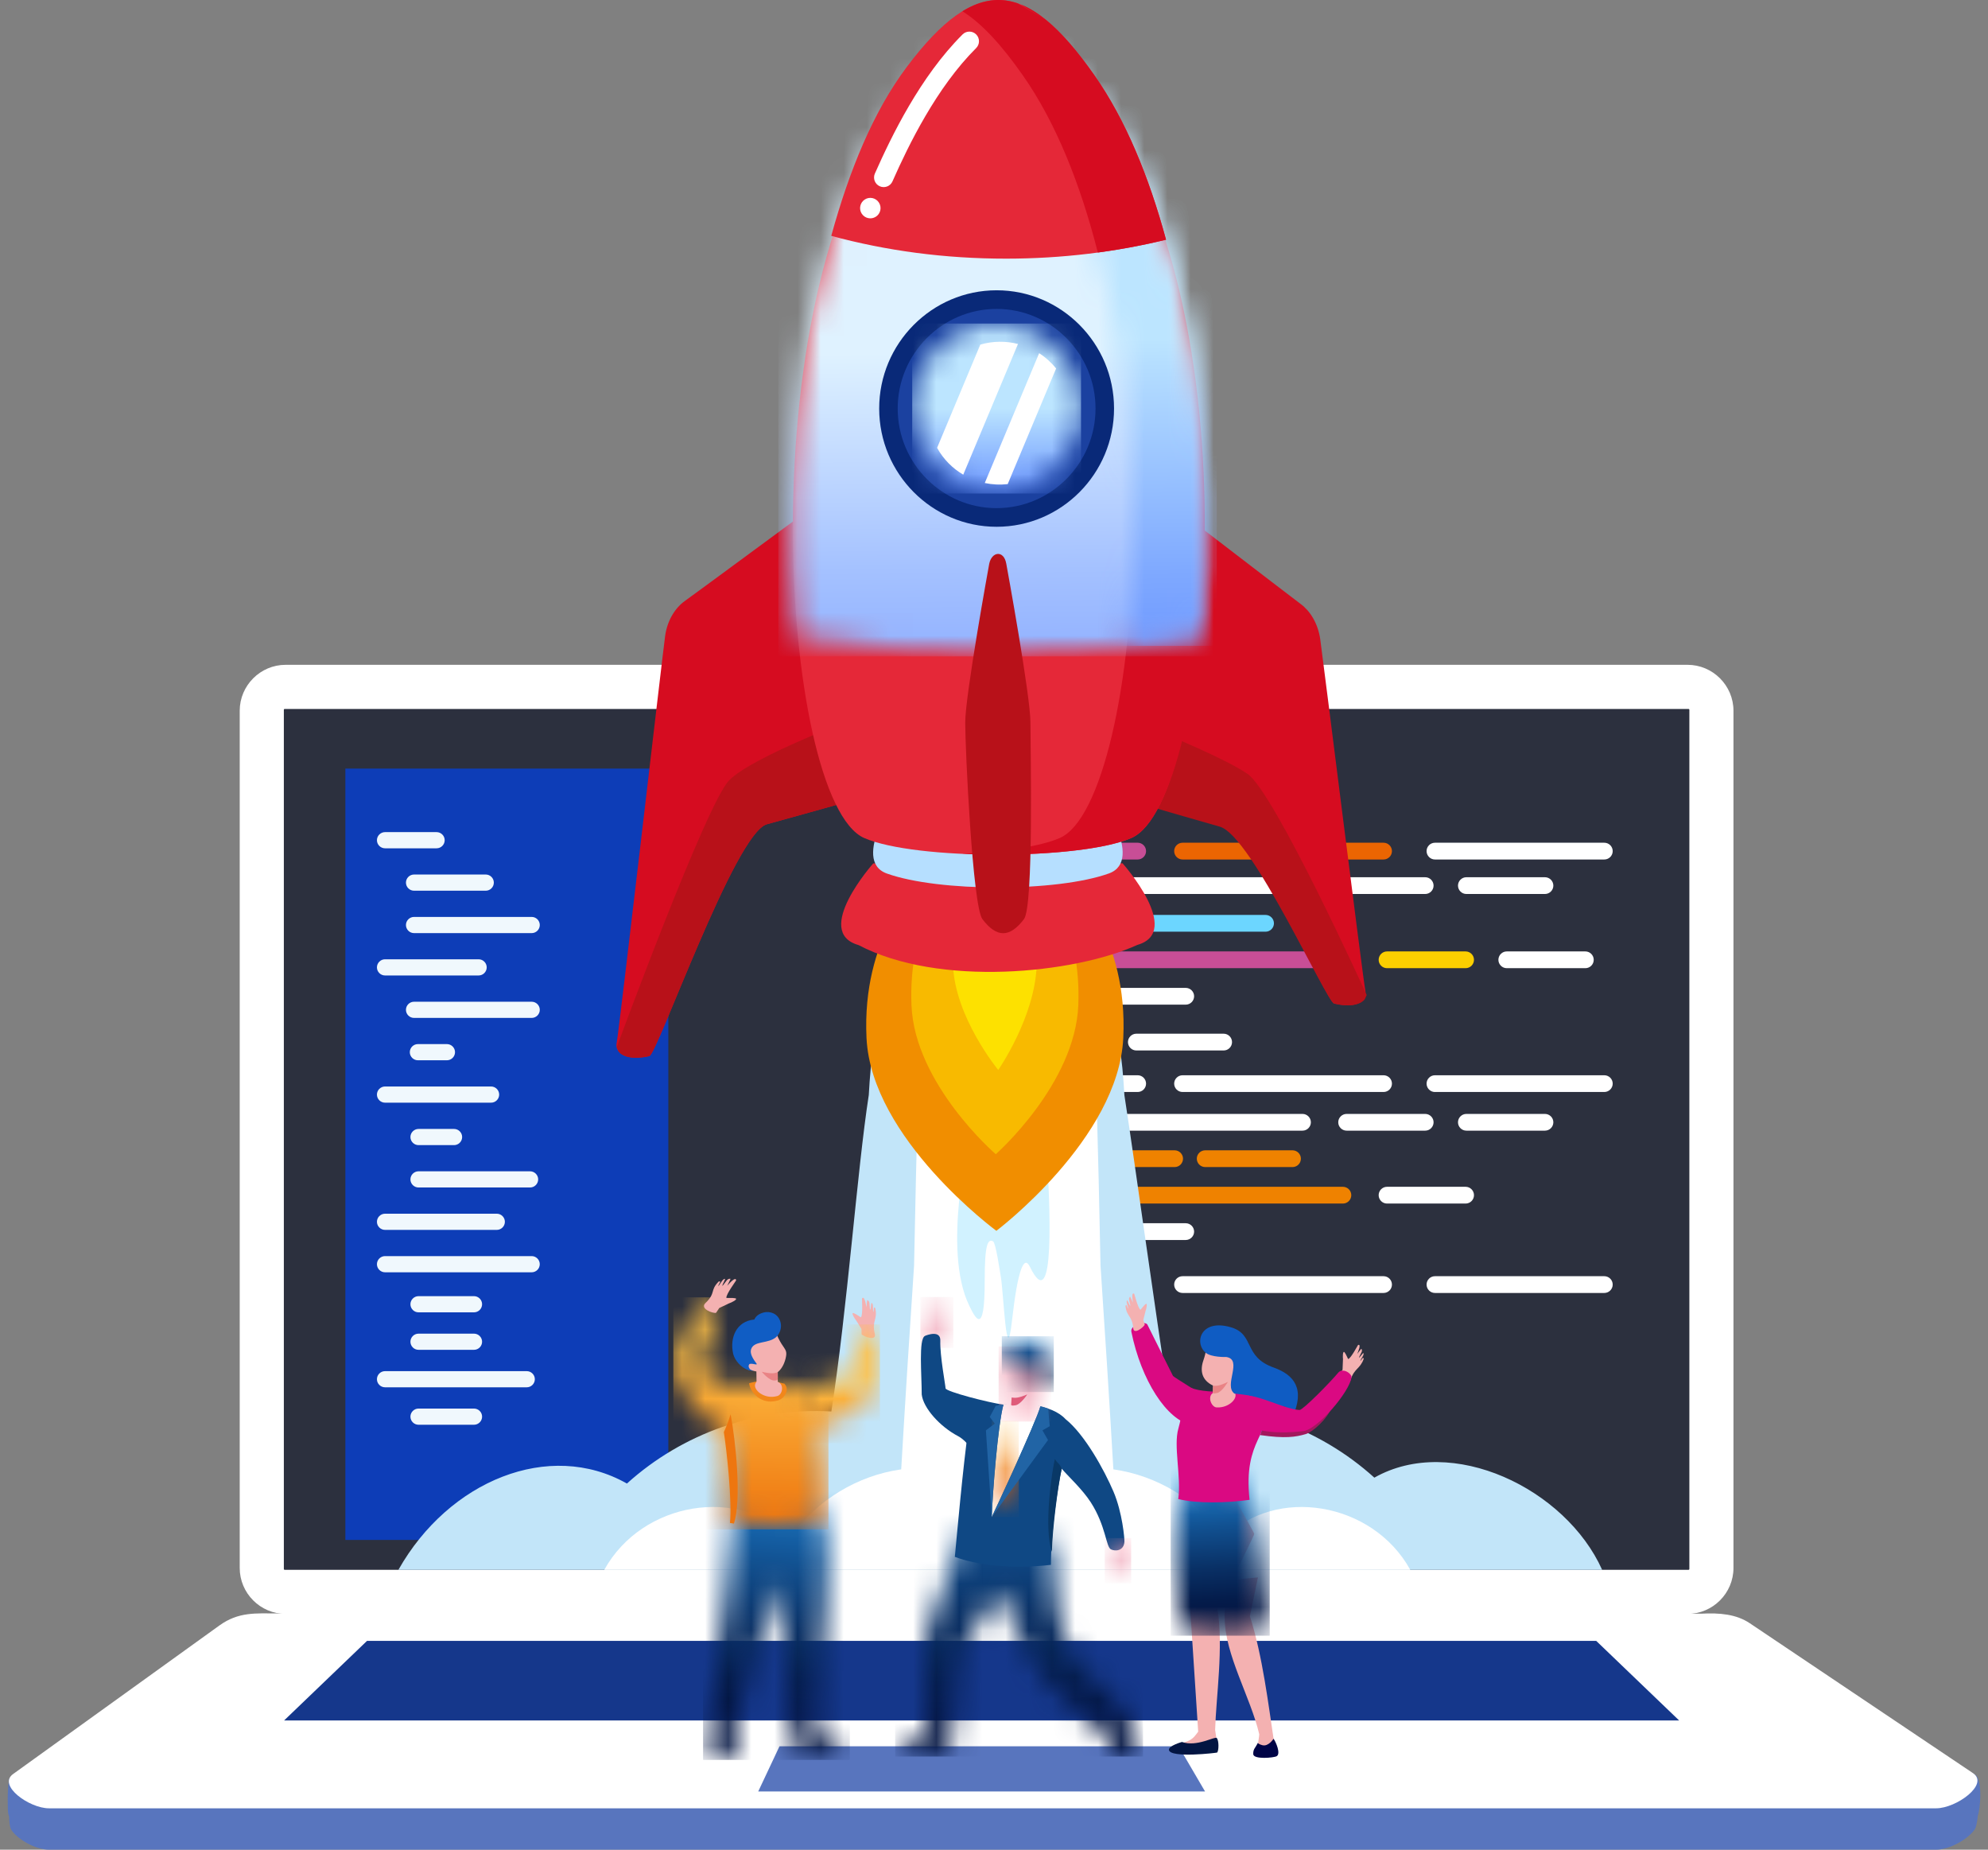
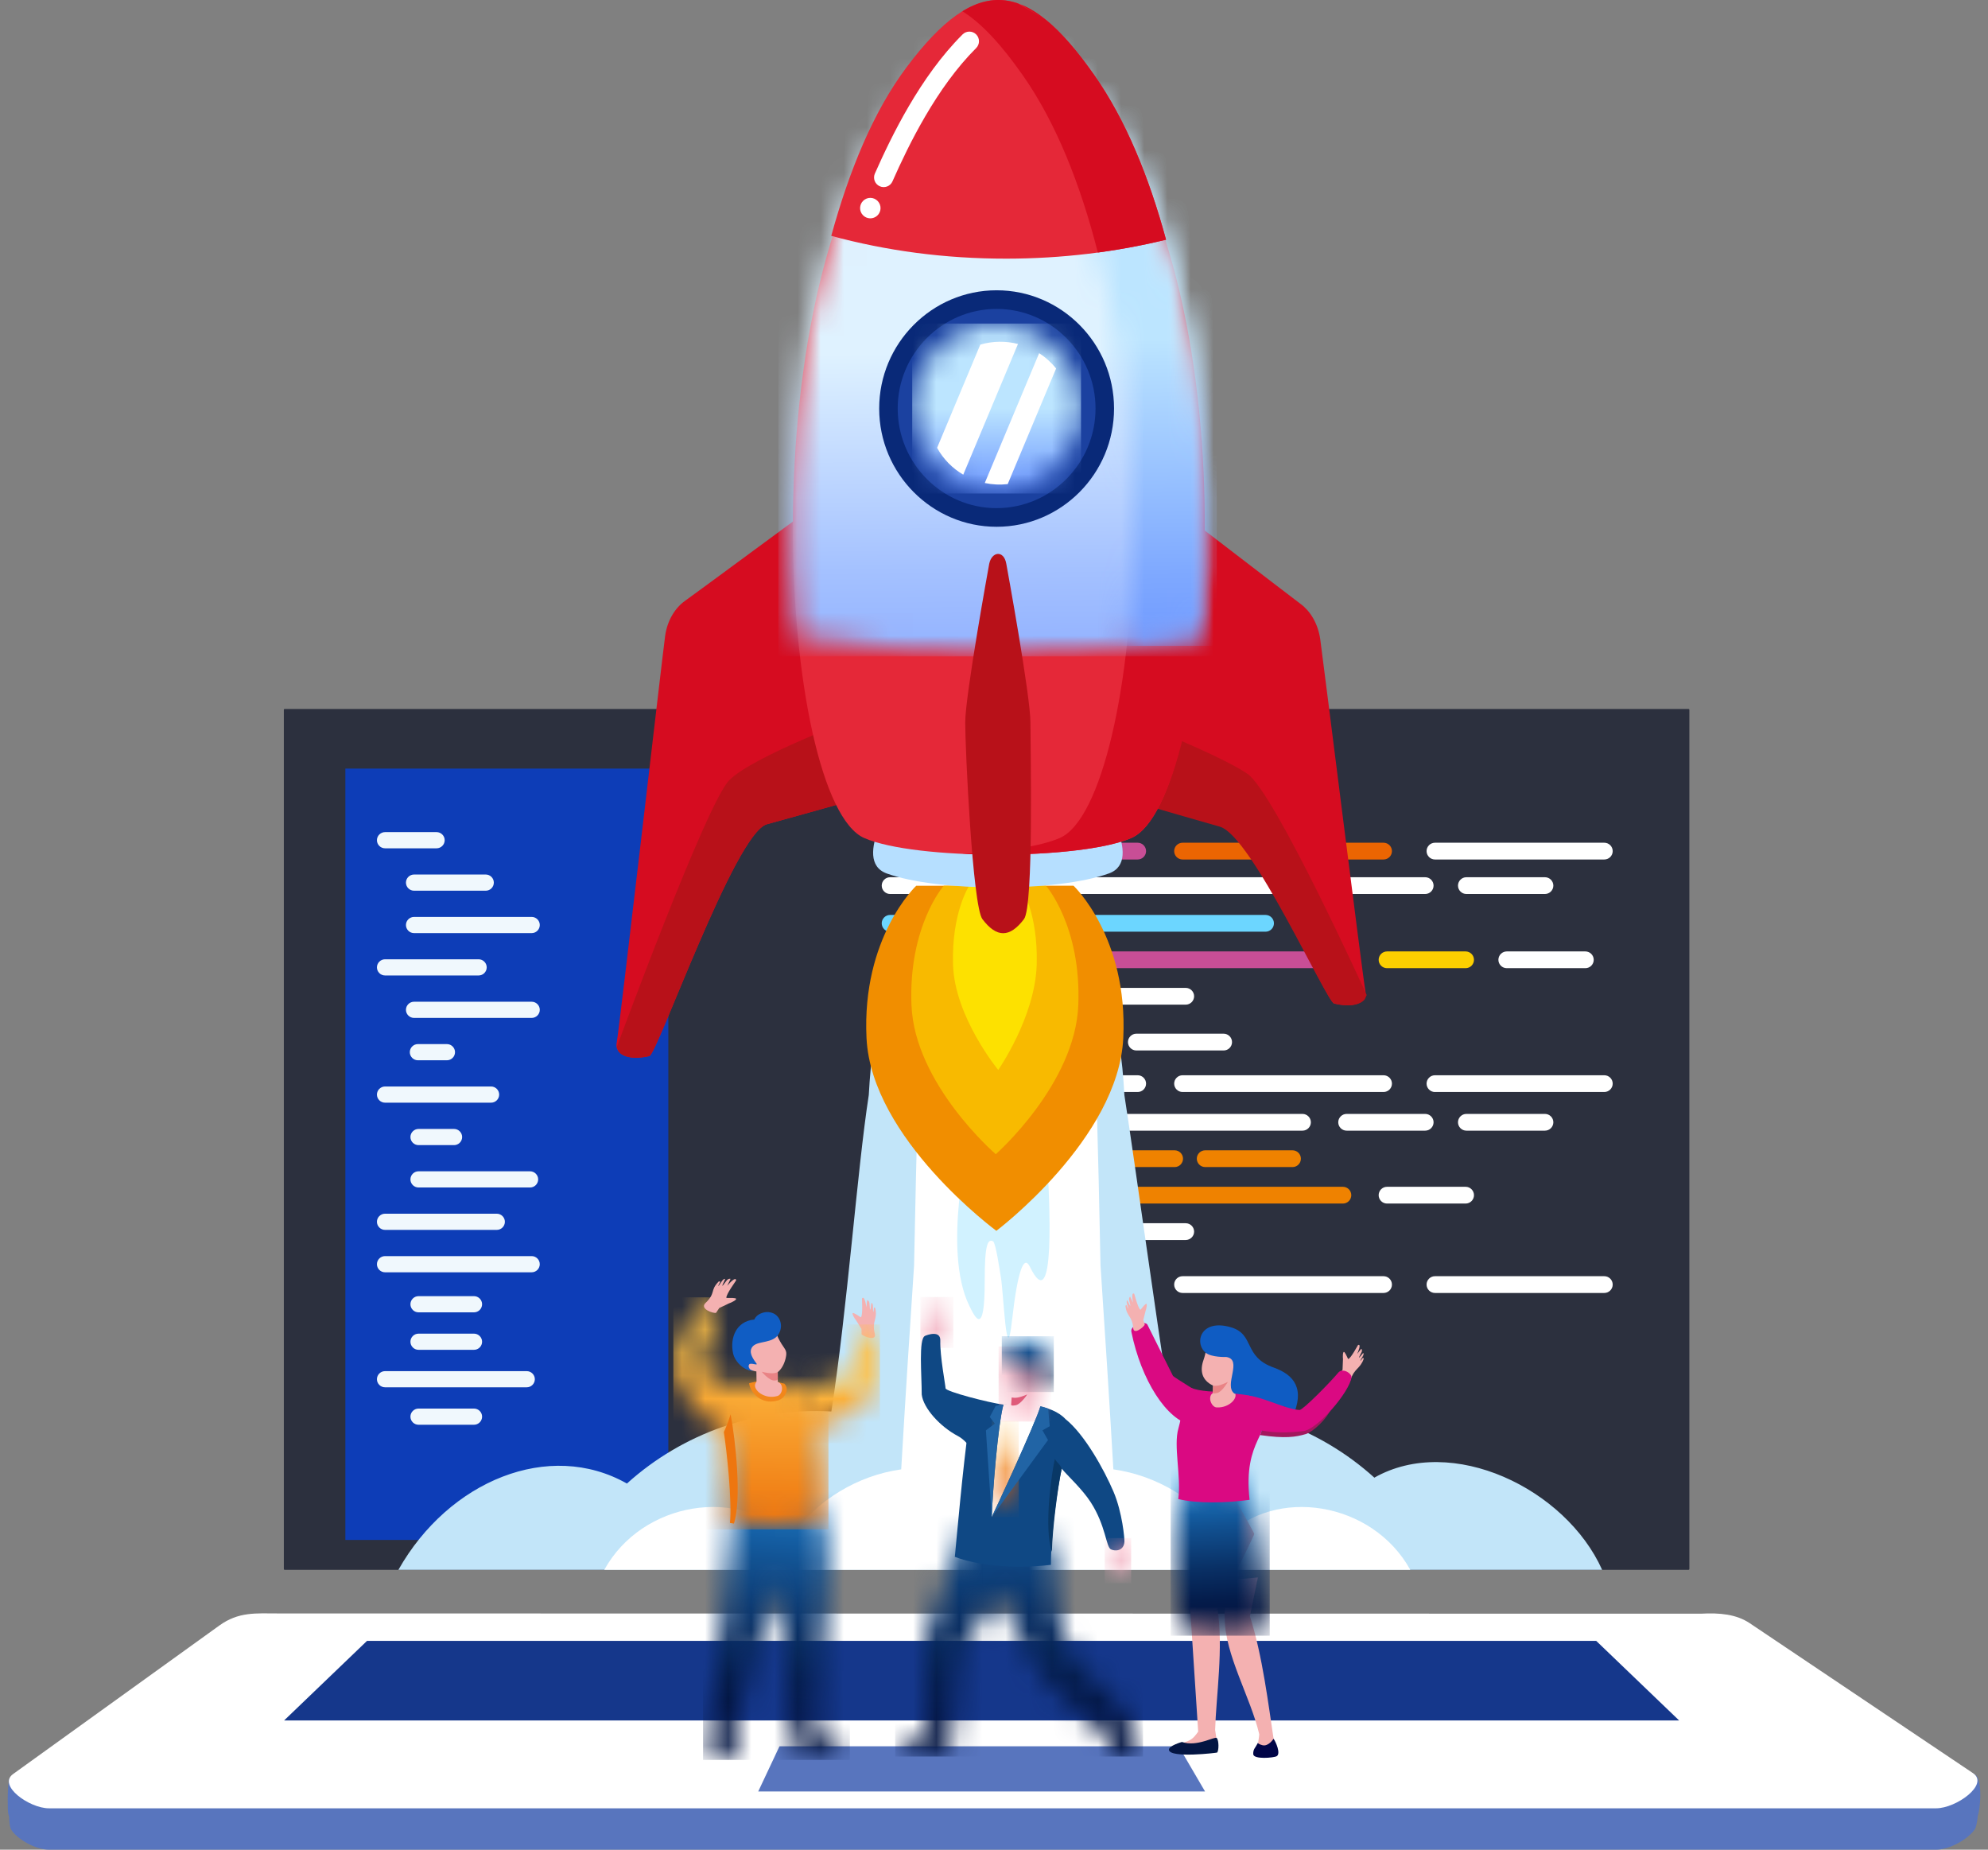
<svg xmlns="http://www.w3.org/2000/svg" width="86" height="80" viewBox="0 0 86 80" fill="none">
  <rect x="0" y="0" width="86" height="80" fill="#808080" stroke="none" />
  <g clip-path="url(#clip0_2439_6427)">
-     <path fill-rule="evenodd" clip-rule="evenodd" d="M12.356 28.754H73.002C74.095 28.754 74.989 29.648 74.989 30.74V67.816C74.989 68.909 74.095 69.803 73.002 69.803H12.356C11.264 69.803 10.37 68.909 10.37 67.816V30.74C10.37 29.648 11.264 28.754 12.356 28.754Z" fill="white" />
    <path fill-rule="evenodd" clip-rule="evenodd" d="M9.363 72.197H75.927L85.473 76.804C85.74 76.933 85.588 78.87 85.439 79.102C85.152 79.547 84.332 80.001 83.755 80.001H2.117C1.553 80.001 0.757 79.566 0.481 79.13C0.32 78.875 0.397 77.224 0.411 76.91L9.363 72.197H9.363Z" fill="#5875BE" />
    <path fill-rule="evenodd" clip-rule="evenodd" d="M9.364 72.197H75.927L85.401 76.729C85.817 76.928 85.639 78.374 85.567 78.486C85.281 78.931 84.332 79.438 83.755 79.438H2.117C1.553 79.438 0.665 78.968 0.389 78.532C0.325 78.431 0.34 78.154 0.333 77.782C0.339 77.397 0.362 77.047 0.412 76.91L9.364 72.197Z" fill="#5875BE" />
    <path fill-rule="evenodd" clip-rule="evenodd" d="M12.018 69.783L73.578 69.794C74.395 69.749 75.116 69.817 75.696 70.207L85.349 76.689C86.066 77.17 84.632 78.211 83.755 78.211H2.117C1.264 78.211 -0.115 77.219 0.566 76.729L9.493 70.302C10.321 69.706 11.065 69.781 12.017 69.783" fill="white" />
    <path fill-rule="evenodd" clip-rule="evenodd" d="M15.878 70.969H37.942H38.552H69.051L72.639 74.412H38.552H37.942H12.29L15.878 70.969Z" fill="#15378B" />
    <path fill-rule="evenodd" clip-rule="evenodd" d="M33.72 75.529H46.007H46.321H50.987L52.129 77.482H46.321H46.007H32.801L33.72 75.529Z" fill="#5875BE" />
    <path fill-rule="evenodd" clip-rule="evenodd" d="M12.314 30.664H73.045C73.065 30.664 73.081 30.68 73.081 30.699V67.861C73.081 67.88 73.065 67.896 73.045 67.896H12.314C12.294 67.896 12.279 67.88 12.279 67.861V30.699C12.279 30.68 12.294 30.664 12.314 30.664Z" fill="#2C303E" />
    <path fill-rule="evenodd" clip-rule="evenodd" d="M38.483 65.215H56.197C56.397 65.215 56.559 65.052 56.559 64.853C56.559 64.653 56.396 64.49 56.197 64.49H38.483C38.284 64.49 38.121 64.653 38.121 64.852C38.121 65.052 38.284 65.215 38.483 65.215" fill="#EB6502" />
    <path fill-rule="evenodd" clip-rule="evenodd" d="M58.158 65.215H62.507C62.706 65.215 62.869 65.052 62.869 64.853C62.869 64.653 62.706 64.49 62.507 64.49H58.158C57.959 64.49 57.796 64.653 57.796 64.852C57.796 65.052 57.959 65.215 58.158 65.215" fill="white" />
    <path fill-rule="evenodd" clip-rule="evenodd" d="M36.565 63.637H40.914C41.113 63.637 41.276 63.474 41.276 63.275C41.276 63.075 41.113 62.912 40.914 62.912H36.565C36.366 62.912 36.203 63.075 36.203 63.274C36.203 63.474 36.366 63.637 36.565 63.637Z" fill="white" />
    <path fill-rule="evenodd" clip-rule="evenodd" d="M38.483 62.061H45.006C45.205 62.061 45.368 61.898 45.368 61.699C45.368 61.499 45.205 61.336 45.006 61.336H38.483C38.284 61.336 38.121 61.499 38.121 61.698C38.121 61.898 38.284 62.061 38.483 62.061Z" fill="white" />
    <path fill-rule="evenodd" clip-rule="evenodd" d="M38.505 60.483H43.855C44.055 60.483 44.218 60.32 44.218 60.12C44.218 59.921 44.055 59.758 43.855 59.758H38.505C38.305 59.758 38.143 59.921 38.143 60.12C38.143 60.32 38.306 60.483 38.505 60.483Z" fill="white" />
    <path fill-rule="evenodd" clip-rule="evenodd" d="M47.031 62.061H51.294C51.493 62.061 51.657 61.898 51.657 61.699C51.657 61.499 51.493 61.336 51.294 61.336H47.031C46.832 61.336 46.669 61.499 46.669 61.698C46.669 61.898 46.832 62.061 47.031 62.061Z" fill="white" />
    <path fill-rule="evenodd" clip-rule="evenodd" d="M38.71 57.316H41.338C41.537 57.316 41.7 57.153 41.7 56.954C41.7 56.755 41.537 56.592 41.338 56.592H38.71C38.511 56.592 38.348 56.755 38.348 56.954C38.348 57.153 38.511 57.316 38.71 57.316Z" fill="white" />
    <path fill-rule="evenodd" clip-rule="evenodd" d="M38.483 43.452H45.006C45.205 43.452 45.368 43.289 45.368 43.089C45.368 42.89 45.205 42.727 45.006 42.727H38.483C38.284 42.727 38.121 42.89 38.121 43.089C38.121 43.288 38.284 43.451 38.483 43.451" fill="white" />
    <path fill-rule="evenodd" clip-rule="evenodd" d="M38.505 41.875H43.855C44.055 41.875 44.218 41.712 44.218 41.513C44.218 41.313 44.055 41.15 43.855 41.15H38.505C38.305 41.15 38.143 41.313 38.143 41.513C38.143 41.712 38.306 41.875 38.505 41.875Z" fill="white" />
    <path fill-rule="evenodd" clip-rule="evenodd" d="M38.505 40.297H54.748C54.947 40.297 55.11 40.134 55.11 39.935C55.11 39.735 54.947 39.572 54.748 39.572H38.505C38.305 39.572 38.143 39.735 38.143 39.934C38.143 40.134 38.306 40.297 38.505 40.297Z" fill="#6CD6FF" />
    <path fill-rule="evenodd" clip-rule="evenodd" d="M47.031 43.452H51.294C51.493 43.452 51.657 43.289 51.657 43.089C51.657 42.89 51.493 42.727 51.294 42.727H47.031C46.832 42.727 46.669 42.89 46.669 43.089C46.669 43.288 46.832 43.451 47.031 43.451" fill="white" />
    <path fill-rule="evenodd" clip-rule="evenodd" d="M45.422 41.875H58.094C58.294 41.875 58.456 41.712 58.456 41.513C58.456 41.313 58.294 41.15 58.094 41.15H45.422C45.223 41.15 45.06 41.313 45.06 41.513C45.06 41.712 45.223 41.875 45.422 41.875Z" fill="#C84E96" />
    <path fill-rule="evenodd" clip-rule="evenodd" d="M60.002 41.875H63.402C63.602 41.875 63.764 41.712 63.764 41.513C63.764 41.313 63.601 41.15 63.402 41.15H60.002C59.803 41.15 59.64 41.313 59.64 41.513C59.64 41.712 59.803 41.875 60.002 41.875Z" fill="#FCCF00" />
    <path fill-rule="evenodd" clip-rule="evenodd" d="M65.182 41.875H68.582C68.782 41.875 68.944 41.712 68.944 41.513C68.944 41.313 68.781 41.15 68.582 41.15H65.182C64.983 41.15 64.82 41.313 64.82 41.513C64.82 41.712 64.983 41.875 65.182 41.875Z" fill="white" />
    <path fill-rule="evenodd" clip-rule="evenodd" d="M38.59 55.209H42.938C43.138 55.209 43.301 55.046 43.301 54.847C43.301 54.647 43.138 54.484 42.938 54.484H38.59C38.391 54.484 38.227 54.647 38.227 54.846C38.227 55.046 38.391 55.209 38.59 55.209Z" fill="white" />
    <path fill-rule="evenodd" clip-rule="evenodd" d="M38.483 53.631H45.006C45.205 53.631 45.368 53.468 45.368 53.269C45.368 53.069 45.205 52.906 45.006 52.906H38.483C38.284 52.906 38.121 53.069 38.121 53.268C38.121 53.468 38.284 53.631 38.483 53.631Z" fill="white" />
    <path fill-rule="evenodd" clip-rule="evenodd" d="M38.505 52.055H43.855C44.055 52.055 44.218 51.892 44.218 51.693C44.218 51.493 44.055 51.33 43.855 51.33H38.505C38.305 51.33 38.143 51.493 38.143 51.692C38.143 51.892 38.306 52.055 38.505 52.055Z" fill="white" />
    <path fill-rule="evenodd" clip-rule="evenodd" d="M38.505 50.477H45.524C45.723 50.477 45.886 50.314 45.886 50.114C45.886 49.915 45.723 49.752 45.524 49.752H38.505C38.305 49.752 38.143 49.915 38.143 50.114C38.143 50.314 38.306 50.477 38.505 50.477Z" fill="#FCCF00" />
    <path fill-rule="evenodd" clip-rule="evenodd" d="M47.031 53.631H51.294C51.493 53.631 51.657 53.468 51.657 53.269C51.657 53.069 51.493 52.906 51.294 52.906H47.031C46.832 52.906 46.669 53.069 46.669 53.268C46.669 53.468 46.832 53.631 47.031 53.631Z" fill="white" />
    <path fill-rule="evenodd" clip-rule="evenodd" d="M45.422 52.055H58.094C58.294 52.055 58.456 51.892 58.456 51.693C58.456 51.493 58.294 51.33 58.094 51.33H45.422C45.223 51.33 45.06 51.493 45.06 51.692C45.06 51.892 45.223 52.055 45.422 52.055Z" fill="#EF8200" />
    <path fill-rule="evenodd" clip-rule="evenodd" d="M60.002 52.055H63.402C63.602 52.055 63.764 51.892 63.764 51.693C63.764 51.493 63.601 51.33 63.402 51.33H60.002C59.803 51.33 59.64 51.493 59.64 51.692C59.64 51.892 59.803 52.055 60.002 52.055Z" fill="white" />
    <path fill-rule="evenodd" clip-rule="evenodd" d="M43.674 38.666H56.346C56.545 38.666 56.708 38.503 56.708 38.304C56.708 38.104 56.545 37.941 56.346 37.941H43.674C43.475 37.941 43.311 38.104 43.311 38.303C43.311 38.503 43.474 38.666 43.674 38.666Z" fill="white" />
    <path fill-rule="evenodd" clip-rule="evenodd" d="M58.254 38.666H61.654C61.854 38.666 62.016 38.503 62.016 38.304C62.016 38.104 61.853 37.941 61.654 37.941H58.254C58.055 37.941 57.892 38.104 57.892 38.303C57.892 38.503 58.055 38.666 58.254 38.666Z" fill="white" />
    <path fill-rule="evenodd" clip-rule="evenodd" d="M63.434 38.666H66.834C67.034 38.666 67.197 38.503 67.197 38.304C67.197 38.104 67.034 37.941 66.834 37.941H63.434C63.235 37.941 63.072 38.104 63.072 38.303C63.072 38.503 63.235 38.666 63.434 38.666Z" fill="white" />
    <path fill-rule="evenodd" clip-rule="evenodd" d="M43.674 37.174H49.216C49.415 37.174 49.578 37.011 49.578 36.812C49.578 36.612 49.415 36.449 49.216 36.449H43.674C43.474 36.449 43.311 36.612 43.311 36.811C43.311 37.011 43.474 37.174 43.674 37.174Z" fill="#C84E96" />
    <path fill-rule="evenodd" clip-rule="evenodd" d="M51.156 37.174H59.853C60.052 37.174 60.215 37.011 60.215 36.812C60.215 36.612 60.052 36.449 59.853 36.449H51.156C50.957 36.449 50.794 36.612 50.794 36.811C50.794 37.011 50.957 37.174 51.156 37.174Z" fill="#EB6502" />
    <path fill-rule="evenodd" clip-rule="evenodd" d="M62.075 37.174H69.402C69.602 37.174 69.765 37.011 69.765 36.812C69.765 36.612 69.602 36.449 69.402 36.449H62.075C61.875 36.449 61.713 36.612 61.713 36.811C61.713 37.011 61.876 37.174 62.075 37.174Z" fill="white" />
    <path fill-rule="evenodd" clip-rule="evenodd" d="M43.674 48.902H56.346C56.545 48.902 56.708 48.739 56.708 48.54C56.708 48.341 56.545 48.178 56.346 48.178H43.674C43.475 48.178 43.311 48.341 43.311 48.54C43.311 48.739 43.474 48.902 43.674 48.902Z" fill="white" />
    <path fill-rule="evenodd" clip-rule="evenodd" d="M58.254 48.902H61.654C61.854 48.902 62.016 48.739 62.016 48.54C62.016 48.341 61.853 48.178 61.654 48.178H58.254C58.055 48.178 57.892 48.341 57.892 48.54C57.892 48.739 58.055 48.902 58.254 48.902Z" fill="white" />
    <path fill-rule="evenodd" clip-rule="evenodd" d="M63.434 48.902H66.834C67.034 48.902 67.197 48.739 67.197 48.54C67.197 48.341 67.034 48.178 66.834 48.178H63.434C63.235 48.178 63.072 48.341 63.072 48.54C63.072 48.739 63.235 48.902 63.434 48.902Z" fill="white" />
    <path fill-rule="evenodd" clip-rule="evenodd" d="M43.674 47.23H49.216C49.415 47.23 49.578 47.068 49.578 46.868C49.578 46.669 49.415 46.506 49.216 46.506H43.674C43.474 46.506 43.311 46.669 43.311 46.868C43.311 47.068 43.474 47.231 43.674 47.231" fill="white" />
    <path fill-rule="evenodd" clip-rule="evenodd" d="M51.156 47.23H59.853C60.052 47.23 60.215 47.068 60.215 46.868C60.215 46.669 60.052 46.506 59.853 46.506H51.156C50.957 46.506 50.794 46.669 50.794 46.868C50.794 47.068 50.957 47.23 51.156 47.23Z" fill="white" />
    <path fill-rule="evenodd" clip-rule="evenodd" d="M62.075 47.23H69.402C69.602 47.23 69.765 47.068 69.765 46.868C69.765 46.669 69.602 46.506 69.402 46.506H62.075C61.875 46.506 61.713 46.669 61.713 46.868C61.713 47.068 61.876 47.231 62.075 47.231" fill="white" />
    <path d="M28.912 33.242H14.94V66.604H28.912V33.242Z" fill="#0D3DB7" />
    <path fill-rule="evenodd" clip-rule="evenodd" d="M47.036 50.477H50.814C51.014 50.477 51.177 50.314 51.177 50.114C51.177 49.915 51.014 49.752 50.814 49.752H47.036C46.837 49.752 46.674 49.915 46.674 50.114C46.674 50.314 46.837 50.477 47.036 50.477Z" fill="#EF8200" />
    <path fill-rule="evenodd" clip-rule="evenodd" d="M52.136 50.477H55.914C56.114 50.477 56.276 50.314 56.276 50.114C56.276 49.915 56.113 49.752 55.914 49.752H52.136C51.937 49.752 51.773 49.915 51.773 50.114C51.773 50.314 51.937 50.477 52.136 50.477Z" fill="#EF8200" />
    <path fill-rule="evenodd" clip-rule="evenodd" d="M38.71 45.434H42.164C42.363 45.434 42.526 45.271 42.526 45.072C42.526 44.872 42.363 44.709 42.164 44.709H38.71C38.511 44.709 38.348 44.872 38.348 45.071C38.348 45.271 38.511 45.434 38.71 45.434Z" fill="white" />
    <path fill-rule="evenodd" clip-rule="evenodd" d="M43.676 45.434H47.454C47.654 45.434 47.816 45.271 47.816 45.072C47.816 44.872 47.653 44.709 47.454 44.709H43.676C43.477 44.709 43.314 44.872 43.314 45.071C43.314 45.271 43.477 45.434 43.676 45.434Z" fill="white" />
    <path fill-rule="evenodd" clip-rule="evenodd" d="M49.157 45.434H52.935C53.135 45.434 53.297 45.271 53.297 45.072C53.297 44.872 53.134 44.709 52.935 44.709H49.157C48.957 44.709 48.795 44.872 48.795 45.071C48.795 45.271 48.958 45.434 49.157 45.434Z" fill="white" />
    <path fill-rule="evenodd" clip-rule="evenodd" d="M18.105 56.76H20.505C20.697 56.76 20.855 56.603 20.855 56.41C20.855 56.218 20.697 56.06 20.505 56.06H18.105C17.913 56.06 17.755 56.218 17.755 56.41C17.755 56.603 17.913 56.76 18.105 56.76Z" fill="#F0F8FD" />
    <path fill-rule="evenodd" clip-rule="evenodd" d="M16.656 55.028H23C23.193 55.028 23.35 54.87 23.35 54.678C23.35 54.486 23.193 54.328 23 54.328H16.656C16.464 54.328 16.306 54.486 16.306 54.678C16.306 54.87 16.464 55.028 16.656 55.028Z" fill="#F0F8FD" />
    <path fill-rule="evenodd" clip-rule="evenodd" d="M16.656 53.194H21.491C21.683 53.194 21.841 53.036 21.841 52.844C21.841 52.652 21.683 52.494 21.491 52.494H16.656C16.464 52.494 16.306 52.652 16.306 52.844C16.306 53.036 16.464 53.194 16.656 53.194Z" fill="#F0F8FD" />
    <path fill-rule="evenodd" clip-rule="evenodd" d="M18.105 51.36H22.931C23.123 51.36 23.281 51.202 23.281 51.01C23.281 50.818 23.123 50.66 22.931 50.66H18.105C17.913 50.66 17.755 50.818 17.755 51.01C17.755 51.202 17.913 51.36 18.105 51.36Z" fill="#F0F8FD" />
    <path fill-rule="evenodd" clip-rule="evenodd" d="M18.105 49.528H19.642C19.835 49.528 19.992 49.37 19.992 49.178C19.992 48.986 19.835 48.828 19.642 48.828H18.105C17.913 48.828 17.755 48.986 17.755 49.178C17.755 49.37 17.913 49.528 18.105 49.528Z" fill="#F0F8FD" />
    <path fill-rule="evenodd" clip-rule="evenodd" d="M16.656 47.692H21.244C21.437 47.692 21.594 47.534 21.594 47.342C21.594 47.15 21.437 46.992 21.244 46.992H16.656C16.464 46.992 16.306 47.15 16.306 47.342C16.306 47.534 16.464 47.692 16.656 47.692Z" fill="#F0F8FD" />
    <path fill-rule="evenodd" clip-rule="evenodd" d="M18.078 45.858H19.334C19.526 45.858 19.684 45.7 19.684 45.508C19.684 45.316 19.526 45.158 19.334 45.158H18.078C17.886 45.158 17.728 45.316 17.728 45.508C17.728 45.7 17.886 45.858 18.078 45.858Z" fill="#F0F8FD" />
    <path fill-rule="evenodd" clip-rule="evenodd" d="M17.911 44.026H23.001C23.193 44.026 23.351 43.868 23.351 43.676C23.351 43.484 23.193 43.326 23.001 43.326H17.911C17.718 43.326 17.561 43.484 17.561 43.676C17.561 43.868 17.718 44.026 17.911 44.026Z" fill="#F0F8FD" />
    <path fill-rule="evenodd" clip-rule="evenodd" d="M16.656 42.19H20.705C20.897 42.19 21.055 42.032 21.055 41.84C21.055 41.648 20.897 41.49 20.705 41.49H16.656C16.464 41.49 16.306 41.648 16.306 41.84C16.306 42.032 16.464 42.19 16.656 42.19Z" fill="#F0F8FD" />
    <path fill-rule="evenodd" clip-rule="evenodd" d="M17.911 40.358H23.001C23.193 40.358 23.351 40.2 23.351 40.008C23.351 39.816 23.193 39.658 23.001 39.658H17.911C17.718 39.658 17.561 39.816 17.561 40.008C17.561 40.2 17.718 40.358 17.911 40.358Z" fill="#F0F8FD" />
    <path fill-rule="evenodd" clip-rule="evenodd" d="M17.911 38.524H21.014C21.206 38.524 21.363 38.366 21.363 38.174C21.363 37.982 21.206 37.824 21.014 37.824H17.911C17.718 37.824 17.561 37.982 17.561 38.174C17.561 38.366 17.718 38.524 17.911 38.524Z" fill="#F0F8FD" />
    <path fill-rule="evenodd" clip-rule="evenodd" d="M16.656 36.69H18.887C19.079 36.69 19.237 36.532 19.237 36.34C19.237 36.148 19.079 35.99 18.887 35.99H16.656C16.464 35.99 16.306 36.148 16.306 36.34C16.306 36.532 16.464 36.69 16.656 36.69Z" fill="#F0F8FD" />
    <path fill-rule="evenodd" clip-rule="evenodd" d="M18.105 58.381H20.505C20.697 58.381 20.855 58.224 20.855 58.032C20.855 57.839 20.697 57.682 20.505 57.682H18.105C17.913 57.682 17.755 57.839 17.755 58.032C17.755 58.224 17.913 58.381 18.105 58.381Z" fill="#F0F8FD" />
    <path fill-rule="evenodd" clip-rule="evenodd" d="M16.656 60.002H22.787C22.979 60.002 23.137 59.845 23.137 59.653C23.137 59.46 22.979 59.303 22.787 59.303H16.656C16.464 59.303 16.306 59.46 16.306 59.653C16.306 59.845 16.464 60.002 16.656 60.002Z" fill="#F0F8FD" />
    <path fill-rule="evenodd" clip-rule="evenodd" d="M18.105 61.622H20.505C20.697 61.622 20.855 61.464 20.855 61.272C20.855 61.079 20.697 60.922 20.505 60.922H18.105C17.913 60.922 17.755 61.079 17.755 61.272C17.755 61.464 17.913 61.622 18.105 61.622Z" fill="#F0F8FD" />
    <path fill-rule="evenodd" clip-rule="evenodd" d="M38.505 38.666H42.064C42.264 38.666 42.426 38.503 42.426 38.304C42.426 38.104 42.263 37.941 42.064 37.941H38.505C38.305 37.941 38.143 38.104 38.143 38.303C38.143 38.503 38.306 38.666 38.505 38.666Z" fill="white" />
    <path fill-rule="evenodd" clip-rule="evenodd" d="M39.67 37.174H42.027C42.227 37.174 42.389 37.011 42.389 36.812C42.389 36.612 42.226 36.449 42.027 36.449H39.67C39.471 36.449 39.308 36.612 39.308 36.811C39.308 37.011 39.471 37.174 39.67 37.174Z" fill="white" />
    <path fill-rule="evenodd" clip-rule="evenodd" d="M32.449 63.637H32.555C32.755 63.637 32.917 63.474 32.917 63.275C32.917 63.075 32.754 62.912 32.555 62.912H32.449C32.25 62.912 32.087 63.075 32.087 63.274C32.087 63.474 32.25 63.637 32.449 63.637Z" fill="#1D89E8" />
    <path fill-rule="evenodd" clip-rule="evenodd" d="M32.449 62.061H32.555C32.755 62.061 32.917 61.898 32.917 61.699C32.917 61.499 32.754 61.336 32.555 61.336H32.449C32.25 61.336 32.087 61.499 32.087 61.698C32.087 61.898 32.25 62.061 32.449 62.061Z" fill="#1D89E8" />
    <path fill-rule="evenodd" clip-rule="evenodd" d="M50.61 60.791C49.914 56.322 49.15 50.666 48.64 47.361C48.597 46.576 48.531 45.794 48.407 45.119L48.022 43.014L47.964 42.59L43.111 42.636L38.259 42.59L38.201 43.014L37.815 45.119C37.692 45.794 37.626 46.576 37.583 47.361C37.073 50.666 36.661 56.578 35.964 61.047C32.75 60.87 29.546 61.975 27.12 64.165C23.769 62.265 19.42 64.031 17.235 67.896H69.308C67.729 64.382 62.806 62.01 59.454 63.91C57.028 61.719 53.825 60.614 50.61 60.791" fill="#C2E5F9" />
    <path d="M43.574 44.882L39.862 44.568C39.753 45.297 39.646 49.564 39.542 54.737C39.358 57.477 39.161 60.54 38.986 63.551C37.115 63.818 35.359 64.847 34.17 66.515C31.995 64.276 27.784 64.927 26.141 67.896H61.008C59.366 64.927 55.154 64.276 52.979 66.515C51.79 64.847 50.035 63.818 48.164 63.551C47.989 60.54 47.792 57.477 47.608 54.737C47.504 49.564 47.397 45.297 47.288 44.568L43.575 44.882H43.574Z" fill="white" />
    <path fill-rule="evenodd" clip-rule="evenodd" d="M41.945 49.217C41.945 49.217 40.746 54.039 41.927 56.466C42.185 56.998 42.601 57.847 42.598 55.399C42.595 53.804 42.735 53.577 42.957 53.686C43.076 53.744 43.247 54.946 43.292 55.205C43.422 55.95 43.533 59.302 43.777 57.131C44.021 54.959 44.292 54.254 44.55 54.785C45.666 57.081 45.42 52.024 45.274 49.767L41.945 49.217H41.945Z" fill="#D1F2FF" />
    <path fill-rule="evenodd" clip-rule="evenodd" d="M43.248 20.694L36.287 20.698C35.797 20.698 35.395 20.297 35.395 19.806V19.464C35.278 19.107 34.941 18.847 34.547 18.848L35.395 18.537V18.214L51.099 18.207V18.531L51.947 18.84C51.552 18.84 51.216 19.1 51.099 19.457V19.8C51.099 20.29 50.699 20.691 50.209 20.691L43.248 20.694H43.248Z" fill="#092978" />
    <path fill-rule="evenodd" clip-rule="evenodd" d="M41.226 20.631C41.079 20.631 40.959 20.503 40.959 20.346C40.959 20.188 41.078 20.061 41.226 20.061L46.171 20.059C46.319 20.059 46.438 20.186 46.439 20.344C46.439 20.501 46.319 20.629 46.172 20.629L41.226 20.631L41.226 20.631ZM40.335 20.061C40.482 20.061 40.602 20.188 40.602 20.346C40.602 20.503 40.482 20.631 40.335 20.631H40.107C39.959 20.631 39.84 20.504 39.84 20.346C39.84 20.189 39.959 20.061 40.106 20.061H40.334L40.335 20.061Z" fill="white" />
    <path d="M46.438 38.307L39.635 38.31C39.635 38.31 37.275 40.535 37.485 44.896C37.696 49.258 43.102 53.234 43.102 53.234C43.102 53.234 48.387 49.253 48.593 44.891C48.799 40.529 46.438 38.307 46.438 38.307" fill="#F18E00" />
    <path d="M45.247 38.307L40.826 38.309C40.826 38.309 39.293 40.053 39.43 43.475C39.567 46.896 43.077 49.921 43.077 49.921C43.077 49.921 46.514 46.893 46.647 43.472C46.781 40.05 45.247 38.307 45.247 38.307Z" fill="#F8BA00" />
    <path d="M44.144 38.309L41.928 38.309C41.928 38.309 41.16 39.463 41.228 41.726C41.297 43.989 43.183 46.277 43.183 46.277C43.183 46.277 44.78 43.987 44.847 41.724C44.914 39.462 44.144 38.309 44.144 38.309Z" fill="#FDE100" />
-     <path fill-rule="evenodd" clip-rule="evenodd" d="M37.133 40.873C35.142 40.304 37.776 37.343 37.776 37.343L48.561 37.338C48.561 37.338 51.197 40.296 49.206 40.867C46.461 42.113 40.624 42.706 37.133 40.872" fill="#E52838" />
    <path fill-rule="evenodd" clip-rule="evenodd" d="M38.363 37.78C36.778 37.21 38.874 34.25 38.874 34.25L47.459 34.246C47.459 34.246 49.559 37.205 47.974 37.776C45.727 38.585 40.611 38.587 38.363 37.78Z" fill="#B6DFFF" />
    <path fill-rule="evenodd" clip-rule="evenodd" d="M49.424 20.877C49.424 20.877 55.888 25.843 56.279 26.133C56.67 26.424 57.014 26.954 57.114 27.652C57.214 28.349 58.961 42.341 59.061 42.822C59.16 43.303 58.674 43.637 57.713 43.404C57.384 43.324 54.283 36.151 52.958 35.757C50.421 35.003 48.594 34.44 48.594 34.44L49.424 20.877Z" fill="#D60C20" />
    <path fill-rule="evenodd" clip-rule="evenodd" d="M59.122 43.036C59.122 43.036 59.091 43.105 59.039 43.219C58.855 43.458 58.401 43.565 57.714 43.404C57.37 43.324 54.155 36.151 52.773 35.756C50.13 35.002 48.227 34.438 48.227 34.438L48.301 33.401L48.811 31.09C48.811 31.09 52.782 32.655 53.964 33.468C55.145 34.28 59.12 43.035 59.122 43.036Z" fill="#B81119" />
    <path fill-rule="evenodd" clip-rule="evenodd" d="M36.628 20.842C36.628 20.842 30.038 25.703 29.632 25.989C29.227 26.276 28.873 26.802 28.774 27.499C28.675 28.195 26.78 44.601 26.68 45.081C26.581 45.561 27.09 45.901 28.089 45.678C28.432 45.601 31.794 36.03 33.172 35.65C35.809 34.923 37.708 34.381 37.708 34.381L36.627 20.842L36.628 20.842Z" fill="#D60C20" />
    <path fill-rule="evenodd" clip-rule="evenodd" d="M26.678 45.295C26.678 45.295 26.71 45.364 26.763 45.479C26.949 45.719 27.404 45.832 28.09 45.679C28.432 45.602 31.794 36.031 33.173 35.651C35.809 34.925 37.709 34.382 37.709 34.382L37.626 33.344L37.098 31.027C37.098 31.027 32.536 32.725 31.54 33.753C30.543 34.782 26.68 45.294 26.679 45.296" fill="#B81119" />
    <path fill-rule="evenodd" clip-rule="evenodd" d="M48.949 36.241C52.533 34.674 54.095 12.976 47.35 4.33C44.464 0.765 42.284 0.478 39.216 4.024C32.176 12.2 33.758 34.663 37.387 36.246C39.589 37.207 46.747 37.204 48.949 36.241Z" fill="#E52838" />
    <path fill-rule="evenodd" clip-rule="evenodd" d="M48.948 36.241C52.532 34.673 54.35 12.976 47.35 4.33C45.277 1.769 43.569 0.9 41.634 1.927C42.469 2.377 43.324 3.184 44.253 4.331C51.254 12.977 49.435 34.675 45.851 36.242C44.996 36.616 43.391 36.845 41.619 36.929C44.405 37.059 47.603 36.829 48.949 36.241" fill="#D60C20" />
    <mask id="mask0_2439_6427" style="mask-type:luminance" maskUnits="userSpaceOnUse" x="34" y="1" width="19" height="28">
      <path d="M51.885 27.524C52.638 20.04 51.685 9.683 47.35 4.33C44.464 0.765 42.285 0.478 39.217 4.024C34.666 9.283 33.669 19.901 34.443 27.532C39.275 28.39 47.053 28.387 51.884 27.524H51.885Z" fill="white" />
    </mask>
    <g mask="url(#mask0_2439_6427)">
      <path d="M52.638 0.479H33.669V28.39H52.638V0.479Z" fill="url(#paint0_linear_2439_6427)" />
    </g>
    <mask id="mask1_2439_6427" style="mask-type:luminance" maskUnits="userSpaceOnUse" x="43" y="1" width="10" height="27">
      <path d="M51.885 27.525C52.638 20.041 51.685 9.685 47.35 4.331C45.885 2.521 44.601 1.557 43.291 1.51C43.567 2.71 43.864 3.853 44.253 4.333C48.667 9.784 49.575 20.423 48.745 27.934C49.875 27.831 50.937 27.695 51.885 27.525Z" fill="white" />
    </mask>
    <g mask="url(#mask1_2439_6427)">
      <path d="M52.638 1.51H43.291V27.934H52.638V1.51Z" fill="url(#paint1_linear_2439_6427)" />
    </g>
    <path fill-rule="evenodd" clip-rule="evenodd" d="M43.115 22.784C45.913 22.783 48.194 20.484 48.193 17.667C48.192 14.85 45.909 12.553 43.111 12.555C40.313 12.556 38.032 14.854 38.033 17.671C38.034 20.488 40.318 22.785 43.115 22.784Z" fill="#092978" />
    <path fill-rule="evenodd" clip-rule="evenodd" d="M43.115 21.977C45.472 21.976 47.393 20.04 47.392 17.667C47.391 15.295 45.468 13.36 43.111 13.361C40.755 13.363 38.833 15.298 38.834 17.671C38.836 20.044 40.759 21.979 43.115 21.978" fill="#1B41A0" />
    <path fill-rule="evenodd" clip-rule="evenodd" d="M44.296 39.755C44.723 39.192 44.577 32.409 44.576 31.247C44.576 30.085 43.563 24.555 43.532 24.385C43.428 23.781 42.901 23.849 42.793 24.385C42.762 24.555 41.755 30.086 41.755 31.248C41.755 32.41 42.073 39.192 42.5 39.756C43.115 40.565 43.681 40.564 44.295 39.755" fill="#B81119" />
    <path fill-rule="evenodd" clip-rule="evenodd" d="M50.444 10.367C49.701 7.628 48.686 5.171 47.35 3.264C44.463 -0.856 42.284 -1.188 39.216 2.91C37.783 4.823 36.742 7.361 35.959 10.201C38.344 10.848 40.868 11.188 43.537 11.187C45.943 11.186 48.263 10.899 50.444 10.367" fill="#E52838" />
    <path fill-rule="evenodd" clip-rule="evenodd" d="M45.231 0.844L45.225 0.84C45.139 0.771 45.054 0.706 44.969 0.645L44.962 0.64C44.936 0.622 44.91 0.603 44.884 0.585L44.861 0.571C44.784 0.519 44.708 0.47 44.63 0.426L44.601 0.409C44.578 0.395 44.555 0.382 44.532 0.37C44.522 0.365 44.513 0.36 44.503 0.355C44.462 0.333 44.422 0.312 44.381 0.292C44.368 0.286 44.356 0.28 44.344 0.274C44.323 0.265 44.302 0.255 44.282 0.246C44.268 0.24 44.254 0.234 44.24 0.228C44.219 0.219 44.199 0.21 44.178 0.202C44.15 0.19 44.121 0.179 45.231 0.845M45.231 0.844C45.908 1.392 46.605 2.202 47.349 3.264C48.685 5.171 49.699 7.628 50.442 10.368C49.484 10.601 48.5 10.787 47.492 10.923C46.738 7.961 45.678 5.3 44.252 3.265C43.324 1.94 42.468 1.008 41.633 0.487C41.674 0.463 41.714 0.438 41.755 0.415L41.756 0.415C41.879 0.345 42.001 0.284 42.123 0.232L42.137 0.226C42.215 0.192 42.293 0.163 42.372 0.137L42.386 0.132C42.42 0.121 42.454 0.111 42.488 0.101L42.507 0.096C42.545 0.085 42.583 0.075 42.621 0.067L42.629 0.065C42.663 0.057 42.696 0.05 42.73 0.044L42.759 0.038C42.791 0.033 42.823 0.027 42.855 0.023L42.87 0.021C42.906 0.016 42.942 0.012 42.978 0.009C42.987 0.008 42.998 0.008 43.007 0.007C43.034 0.005 43.061 0.004 43.088 0.002C43.099 0.002 43.11 0.002 43.121 0.001C43.156 1.60714e-05 43.19 -0 43.225 0C43.233 0 43.242 0.001 43.25 0.001C43.277 0.002 43.304 0.003 43.331 0.005C43.345 0.006 43.359 0.007 43.373 0.008C43.396 0.01 43.419 0.012 43.442 0.014C43.455 0.016 43.468 0.017 43.481 0.018C43.513 0.022 43.546 0.027 43.578 0.032C43.593 0.035 43.607 0.037 43.622 0.04C43.643 0.043 43.664 0.047 43.684 0.052C43.7 0.055 43.716 0.058 43.732 0.062C43.754 0.067 43.776 0.072 43.798 0.078C43.823 0.084 43.848 0.091 43.873 0.098C43.892 0.103 43.911 0.108 43.93 0.114C43.948 0.12 43.967 0.126 43.985 0.132C44.001 0.137 44.017 0.142 44.032 0.148L45.23 0.845L45.231 0.844Z" fill="#D60C20" />
    <mask id="mask2_2439_6427" style="mask-type:luminance" maskUnits="userSpaceOnUse" x="39" y="13" width="8" height="9">
      <path d="M43.115 21.344C45.125 21.343 46.765 19.692 46.763 17.668C46.763 15.643 45.122 13.993 43.111 13.994C41.101 13.995 39.462 15.647 39.463 17.671C39.464 19.695 41.104 21.345 43.115 21.344Z" fill="white" />
    </mask>
    <g mask="url(#mask2_2439_6427)">
      <path d="M46.765 13.994H39.462V21.346H46.765V13.994Z" fill="url(#paint2_linear_2439_6427)" />
    </g>
    <path fill-rule="evenodd" clip-rule="evenodd" d="M44.953 15.275L42.601 20.89C42.923 20.958 43.258 20.976 43.593 20.938L45.687 15.937C45.477 15.675 45.229 15.453 44.953 15.276M44.037 14.878L41.67 20.53C41.206 20.258 40.811 19.863 40.538 19.369L42.408 14.904C42.953 14.746 43.515 14.744 44.037 14.877V14.878Z" fill="white" />
    <path d="M38.609 7.844C38.516 8.055 38.27 8.15 38.059 8.057C37.849 7.965 37.754 7.719 37.846 7.508C38.205 6.698 38.695 5.652 39.32 4.585C39.951 3.507 40.722 2.404 41.641 1.488C41.804 1.326 42.068 1.327 42.23 1.49C42.391 1.653 42.391 1.917 42.228 2.079C41.37 2.934 40.641 3.98 40.04 5.006C39.432 6.043 38.956 7.058 38.608 7.845" fill="white" />
    <path fill-rule="evenodd" clip-rule="evenodd" d="M37.413 8.627C37.619 8.496 37.892 8.558 38.023 8.764C38.154 8.97 38.093 9.244 37.886 9.375C37.68 9.506 37.407 9.444 37.276 9.238C37.145 9.032 37.207 8.758 37.413 8.627Z" fill="white" />
    <mask id="mask3_2439_6427" style="mask-type:luminance" maskUnits="userSpaceOnUse" x="39" y="56" width="3" height="3">
      <path d="M40.584 58.023L40.618 57.758L40.926 57.362C40.978 57.317 41.242 56.984 41.072 57.025C40.952 57.054 40.708 57.202 40.701 57.192C40.608 57.064 40.748 56.279 40.74 56.267C40.627 56.095 40.509 56.588 40.485 56.671C40.479 56.693 40.491 56.313 40.471 56.321C40.447 56.331 40.383 56.355 40.358 56.447C40.329 56.56 40.31 56.761 40.285 56.775C40.259 56.789 40.274 56.421 40.251 56.436C40.233 56.447 40.197 56.47 40.18 56.541C40.153 56.659 40.146 56.846 40.123 56.867C40.1 56.889 40.126 56.626 40.106 56.648C40.091 56.665 40.052 56.654 40.045 56.675C39.863 57.246 40.168 57.291 39.941 57.94C39.815 58.301 40.475 58.116 40.584 58.023Z" fill="white" />
    </mask>
    <g mask="url(#mask3_2439_6427)">
      <path d="M41.243 56.096H39.815V58.301H41.243V56.096Z" fill="url(#paint3_linear_2439_6427)" />
    </g>
    <path d="M43.475 62.768C43.137 62.601 42.396 63.07 41.969 62.58C41.843 62.435 41.661 62.228 41.445 62.114C40.663 61.703 39.943 60.904 39.873 60.314C39.875 59.467 39.731 57.919 40.012 57.78C40.084 57.745 40.701 57.508 40.677 57.994C40.659 58.641 40.899 59.901 40.905 60.047C40.91 60.185 42.789 60.672 43.409 60.752C43.471 60.855 43.91 63.075 43.475 62.768Z" fill="#0F4884" />
    <mask id="mask4_2439_6427" style="mask-type:luminance" maskUnits="userSpaceOnUse" x="39" y="64" width="11" height="12">
      <path d="M41.561 66.668C41.325 67.705 40 70.118 39.991 71.307C39.982 72.54 40.073 73.301 40.151 74.474C40.165 74.686 40.129 74.945 39.901 75.069C39.693 75.183 39.276 75.277 39.153 75.394C39.064 75.479 38.723 75.962 39.942 75.93C40.808 75.907 41.015 75.847 41.107 75.706C41.114 75.695 41.366 73.842 41.474 71.943C41.513 71.254 43.153 69.008 43.267 68.82C43.342 69.157 44.389 71.882 45.324 72.793C46.692 74.126 48.02 75.146 48.02 75.148C48.005 75.252 48.082 75.333 47.928 75.505C47.881 75.674 47.768 75.972 48.607 75.964C49.447 75.957 49.213 75.394 49.216 75.343C49.061 74.273 47.796 73.03 46.578 71.89C45.761 71.125 45.463 67.594 45.502 66.678C45.502 66.678 44.401 66.485 43.792 66.141C42.867 65.619 42.295 63.492 42.468 65.681C42.501 66.091 41.705 66.103 41.561 66.668Z" fill="white" />
    </mask>
    <g mask="url(#mask4_2439_6427)">
      <path d="M49.447 63.492H38.723V75.972H49.447V63.492Z" fill="url(#paint4_linear_2439_6427)" />
    </g>
    <path fill-rule="evenodd" clip-rule="evenodd" d="M45.929 63.523C45.751 64.311 45.462 66.321 45.463 67.681C43.816 67.873 42.263 67.699 41.306 67.336C41.384 66.53 41.651 63.469 41.904 61.687C41.986 61.11 42.584 60.887 42.987 60.823C44.083 60.579 45.525 60.753 46.091 61.376C46.913 62.029 47.763 63.562 48.172 64.522C48.552 65.415 48.652 66.558 48.642 66.686C48.611 67.081 48.252 67.105 48.059 67.012C47.842 66.907 47.842 65.997 47.188 64.979C46.825 64.413 46.192 63.834 45.929 63.523" fill="#0F4884" />
    <path fill-rule="evenodd" clip-rule="evenodd" d="M43.411 60.741C43.167 61.62 42.936 64.618 42.902 65.611C42.944 65.538 44.83 61.495 45.008 60.817C44.56 60.662 43.92 60.645 43.411 60.741Z" fill="white" />
    <mask id="mask5_2439_6427" style="mask-type:luminance" maskUnits="userSpaceOnUse" x="42" y="61" width="3" height="5">
      <path d="M42.928 63.918L42.902 65.61L43.724 64.098L43.888 61.9L44.074 61.667L43.9 61.453L43.663 61.564L43.725 61.847C43.466 62.438 43.104 63.456 42.928 63.918" fill="white" />
    </mask>
    <g mask="url(#mask5_2439_6427)">
      <path d="M44.074 61.453H42.902V65.611H44.074V61.453Z" fill="url(#paint5_linear_2439_6427)" />
    </g>
    <path fill-rule="evenodd" clip-rule="evenodd" d="M45.929 63.523C45.758 64.326 45.528 66.101 45.503 67.118C45.133 66.034 45.526 63.526 45.633 63.103C45.767 63.321 45.828 63.278 45.929 63.523Z" fill="#093866" />
    <mask id="mask6_2439_6427" style="mask-type:luminance" maskUnits="userSpaceOnUse" x="43" y="58" width="3" height="4">
      <path d="M43.337 59.925C43.439 60.159 43.59 60.344 43.765 60.44L43.74 60.771L43.69 60.81C43.49 61.002 43.672 61.429 43.888 61.428C44.431 61.484 44.874 61.061 44.723 60.809L44.656 60.726L44.666 60.256C44.694 60.256 44.906 60.151 44.967 60.135C45.029 60.12 45.125 60.007 45.138 59.884C45.15 59.76 44.957 59.79 44.957 59.79C45.206 59.485 45.482 59.241 45.157 58.936C44.833 58.632 44.06 58.423 44.06 58.423L43.598 58.234C43.649 58.4 43.54 58.937 43.401 59.269C43.276 59.566 43.2 59.609 43.337 59.925Z" fill="white" />
    </mask>
    <g mask="url(#mask6_2439_6427)">
      <path d="M45.482 58.234H43.199V61.484H45.482V58.234Z" fill="url(#paint6_linear_2439_6427)" />
    </g>
    <path fill-rule="evenodd" clip-rule="evenodd" d="M44.441 60.309C44.441 60.309 44.149 60.751 43.929 60.78C43.708 60.81 43.821 60.785 43.74 60.771L43.765 60.44C43.914 60.472 44.062 60.468 44.441 60.309Z" fill="#DF5B7A" />
    <mask id="mask7_2439_6427" style="mask-type:luminance" maskUnits="userSpaceOnUse" x="43" y="57" width="3" height="4">
      <path d="M43.642 58.941C44.023 59.163 44.486 58.949 44.699 59.23C44.805 59.369 44.783 59.56 44.641 59.849C44.599 59.934 44.545 59.996 44.697 59.936C44.766 59.908 44.879 59.87 44.916 59.903C44.997 59.976 44.946 60.117 44.876 60.16C44.845 60.179 44.786 60.207 44.786 60.207C45.318 60.136 45.563 59.673 45.576 59.29C45.581 59.161 45.573 59.044 45.554 58.941C45.566 58.906 45.574 58.869 45.576 58.83C45.585 58.664 45.487 58.518 45.345 58.466C45.328 58.291 45.191 58.151 45.019 58.142C44.967 58.139 44.917 58.148 44.871 58.168L44.854 58.162C44.797 58.05 44.682 57.971 44.547 57.964C44.451 57.958 44.363 57.99 44.294 58.045C44.206 57.909 44.065 57.818 43.903 57.809C43.614 57.793 43.366 58.044 43.348 58.369C43.337 58.572 43.419 58.756 43.553 58.869C43.579 58.895 43.609 58.919 43.643 58.941" fill="white" />
    </mask>
    <g mask="url(#mask7_2439_6427)">
      <path d="M45.586 57.793H43.337V60.207H45.586V57.793Z" fill="url(#paint7_linear_2439_6427)" />
    </g>
    <path fill-rule="evenodd" clip-rule="evenodd" d="M42.902 65.611L42.65 61.865L43.035 61.574L42.817 61.285L43.073 60.805C43.184 60.785 43.296 60.766 43.409 60.752C43.164 61.63 42.936 64.618 42.903 65.612" fill="#2164A5" />
    <path fill-rule="evenodd" clip-rule="evenodd" d="M42.902 65.612L45.336 62.284L45.096 61.864L45.411 61.685L45.343 60.924C45.267 60.898 45.1 60.839 45.007 60.822C44.823 61.512 42.946 65.537 42.902 65.612" fill="#2164A5" />
    <mask id="mask8_2439_6427" style="mask-type:luminance" maskUnits="userSpaceOnUse" x="47" y="66" width="2" height="3">
      <path d="M48.042 66.912L48.049 66.963L47.928 67.488C47.899 67.546 47.789 67.926 47.921 67.831C48.014 67.763 48.173 67.549 48.182 67.555C48.308 67.633 48.464 68.361 48.475 68.368C48.634 68.477 48.561 68.009 48.553 67.929C48.55 67.908 48.674 68.24 48.688 68.225C48.706 68.208 48.753 68.165 48.742 68.077C48.727 67.969 48.673 67.789 48.689 67.769C48.706 67.747 48.824 68.07 48.838 68.049C48.849 68.033 48.873 68.001 48.863 67.933C48.845 67.822 48.784 67.658 48.796 67.632C48.809 67.605 48.879 67.841 48.888 67.815C48.895 67.795 48.933 67.791 48.931 67.77C48.887 67.212 48.74 67.348 48.592 66.817C48.525 66.523 48.049 66.799 48.042 66.912Z" fill="white" />
    </mask>
    <g mask="url(#mask8_2439_6427)">
      <path d="M48.933 66.523H47.789V68.477H48.933V66.523Z" fill="url(#paint8_linear_2439_6427)" />
    </g>
    <path fill-rule="evenodd" clip-rule="evenodd" d="M51.55 61.632C50.477 61.429 49.367 59.699 48.942 57.599C48.883 57.304 49.536 57.121 49.634 57.289C49.704 57.417 50.731 59.5 50.744 59.512C50.833 59.596 51.88 60.235 52.525 60.648C52.627 60.674 52.013 61.558 51.55 61.632Z" fill="#DA0982" />
    <path d="M52.206 62.682L51.447 68.963L51.833 74.896C51.82 74.914 51.808 74.932 51.794 74.949C51.785 74.962 51.775 74.975 51.765 74.988C51.741 75.019 51.718 75.049 51.694 75.076C51.684 75.089 51.673 75.101 51.662 75.113C51.487 75.305 51.263 75.351 51.078 75.397C50.935 75.431 50.825 75.448 50.728 75.639C50.725 75.645 50.722 75.651 50.721 75.657C50.7 75.726 50.753 75.798 50.828 75.797L52.521 75.744C52.605 75.742 52.671 75.678 52.679 75.598C52.681 75.587 52.681 75.576 52.679 75.564L52.566 74.825C52.566 74.825 52.566 74.824 52.566 74.822C52.607 73.379 52.933 71.265 52.666 69.58C52.666 69.58 54.265 66.419 54.258 66.342C54.252 66.266 52.206 62.682 52.206 62.682" fill="#F4B1B1" />
    <path d="M53.277 68.328C53.35 68.963 52.908 69.34 52.981 69.974C52.982 71.564 54.096 73.396 54.473 75.001C54.485 75.054 54.39 75.559 54.401 75.612C54.569 75.791 55.046 76.043 55.097 75.218C54.883 73.832 54.618 71.592 54.069 69.906L54.416 68.225L53.278 68.328H53.277Z" fill="#F4B1B1" />
    <mask id="mask9_2439_6427" style="mask-type:luminance" maskUnits="userSpaceOnUse" x="50" y="63" width="5" height="8">
      <path d="M51.008 64.847C50.642 66.063 50.834 68.396 51.024 70.393C52.399 70.746 54.422 70.65 54.927 70.223C54.59 67.619 54.418 65.116 53.88 64.656C52.745 62.003 51.175 64.174 51.008 64.847Z" fill="white" />
    </mask>
    <g mask="url(#mask9_2439_6427)">
      <path d="M54.927 62.002H50.642V70.745H54.927V62.002Z" fill="url(#paint9_linear_2439_6427)" />
    </g>
    <path fill-rule="evenodd" clip-rule="evenodd" d="M54.733 60.721C55.056 62.04 53.762 62.205 54.055 64.869C53.085 65.004 51.806 65.041 50.972 64.836C51.105 63.855 50.756 62.539 50.977 61.782C51.122 61.286 51.276 60.121 51.524 60.02C52.258 60.365 54.251 60.002 54.733 60.721Z" fill="#DA0982" />
    <path fill-rule="evenodd" clip-rule="evenodd" d="M52.475 59.928L52.469 60.248L52.422 60.288C52.24 60.483 52.438 60.884 52.645 60.872C53.17 60.898 53.574 60.467 53.416 60.234L53.347 60.157L53.332 59.704C53.359 59.703 53.556 59.59 53.615 59.572C53.673 59.554 53.76 59.441 53.766 59.322C53.771 59.202 53.587 59.241 53.587 59.241C53.81 58.935 54.063 58.685 53.735 58.41C53.407 58.135 52.653 57.974 52.653 57.974L52.199 57.816C52.257 57.973 52.18 58.495 52.063 58.822C51.898 59.285 51.989 59.695 52.474 59.928" fill="#F4B1B1" />
    <path fill-rule="evenodd" clip-rule="evenodd" d="M53.118 59.768C53.118 59.768 52.862 60.208 52.651 60.248C52.441 60.287 52.548 60.258 52.469 60.249L52.475 59.929C52.621 59.952 52.763 59.941 53.118 59.768Z" fill="#E98385" />
    <path fill-rule="evenodd" clip-rule="evenodd" d="M53.046 58.692C53.046 58.692 52.395 58.713 52.152 58.503C51.643 58.066 51.953 57.022 53.255 57.408C54.29 57.716 53.772 58.678 55.102 59.149C55.972 59.458 56.485 60.067 55.895 61.324C55.893 61.326 55.781 60.858 55.505 60.824C55.776 61.714 54.742 62 54.558 61.965C55.26 60.432 54.205 60.358 53.4 60.274C52.919 59.922 53.78 58.801 53.046 58.691" fill="#0F5CC3" />
    <path fill-rule="evenodd" clip-rule="evenodd" d="M54.51 62.068C55.595 62.226 56.05 62.154 56.488 62.025C56.762 61.94 57.378 61.44 57.641 60.827C57.468 60.483 57.461 60.509 57.253 60.308C57.236 60.292 57.219 60.275 57.201 60.256C56.872 60.877 56.32 61.177 56.229 61.193C55.936 61.222 55.505 61.105 55.072 60.978L54.69 61.655L54.511 62.069L54.51 62.068Z" fill="#A2185E" />
    <path fill-rule="evenodd" clip-rule="evenodd" d="M51.13 75.342C51.13 75.342 50.541 75.505 50.568 75.687C50.621 76.054 52.644 75.812 52.655 75.799C52.727 75.709 52.735 75.295 52.639 75.172C52.567 75.08 51.775 75.572 51.131 75.342" fill="#031542" />
    <path fill-rule="evenodd" clip-rule="evenodd" d="M54.215 75.87C54.228 76.106 55.098 76.029 55.227 75.958C55.417 75.853 55.194 75.338 55.094 75.203C55.094 75.203 54.872 75.553 54.61 75.482C54.348 75.411 54.439 75.334 54.394 75.422C54.31 75.588 54.204 75.653 54.215 75.87Z" fill="#000446" />
    <path fill-rule="evenodd" clip-rule="evenodd" d="M57.97 59.427L58.078 59.242L58.097 58.779C58.085 58.724 58.08 58.383 58.168 58.493C58.23 58.57 58.313 58.783 58.323 58.78C58.445 58.744 58.739 58.175 58.75 58.171C58.906 58.117 58.74 58.489 58.715 58.554C58.708 58.57 58.886 58.323 58.894 58.338C58.905 58.356 58.934 58.403 58.905 58.473C58.869 58.559 58.783 58.697 58.792 58.718C58.801 58.739 58.972 58.497 58.979 58.518C58.984 58.534 58.997 58.567 58.973 58.62C58.933 58.709 58.845 58.831 58.85 58.856C58.854 58.881 58.966 58.701 58.968 58.724C58.969 58.742 58.999 58.754 58.994 58.771C58.831 59.224 58.593 59.164 58.42 59.689C58.324 59.98 57.994 59.54 57.97 59.428" fill="#F4B1B1" />
    <path fill-rule="evenodd" clip-rule="evenodd" d="M53.512 60.732C53.606 61.157 53.599 61.505 53.998 61.69C54.752 62.04 55.919 61.962 56.407 61.891C57.015 61.795 58.375 60.213 58.464 59.572C58.484 59.421 58.132 59.164 57.917 59.341C57.521 59.816 56.368 60.979 56.221 60.983C55.365 60.947 53.532 59.779 53.513 60.731" fill="#DA0982" />
    <path fill-rule="evenodd" clip-rule="evenodd" d="M49.521 57.296L49.459 57.091L49.556 56.701C49.581 56.65 49.666 56.32 49.554 56.406C49.476 56.466 49.345 56.654 49.336 56.649C49.226 56.585 49.075 55.963 49.065 55.956C48.926 55.867 49 56.268 49.009 56.336C49.011 56.354 48.896 56.072 48.885 56.084C48.87 56.099 48.83 56.138 48.843 56.213C48.858 56.305 48.909 56.459 48.895 56.477C48.881 56.496 48.772 56.221 48.76 56.239C48.751 56.254 48.731 56.282 48.742 56.34C48.76 56.435 48.816 56.575 48.806 56.597C48.796 56.621 48.73 56.419 48.722 56.442C48.716 56.46 48.685 56.464 48.687 56.481C48.738 56.961 48.977 56.894 49.022 57.444C49.046 57.75 49.471 57.4 49.52 57.296" fill="#F4B1B1" />
    <path fill-rule="evenodd" clip-rule="evenodd" d="M37.273 57.712L37.267 57.477L37.032 57.103C36.989 57.059 36.787 56.744 36.933 56.795C37.035 56.831 37.237 56.982 37.244 56.974C37.337 56.87 37.282 56.168 37.29 56.158C37.405 56.017 37.465 56.461 37.479 56.535C37.482 56.555 37.505 56.221 37.522 56.23C37.542 56.241 37.597 56.267 37.61 56.35C37.626 56.452 37.625 56.63 37.645 56.644C37.666 56.658 37.686 56.334 37.705 56.349C37.72 56.361 37.75 56.384 37.758 56.448C37.772 56.553 37.761 56.718 37.779 56.739C37.798 56.76 37.798 56.527 37.814 56.548C37.825 56.565 37.86 56.558 37.864 56.577C37.975 57.094 37.703 57.107 37.844 57.696C37.923 58.024 37.361 57.804 37.273 57.712Z" fill="#F4B1B1" />
    <mask id="mask10_2439_6427" style="mask-type:luminance" maskUnits="userSpaceOnUse" x="30" y="61" width="7" height="16">
      <path d="M35.697 65.728C36.087 67.44 35.508 71.471 35.313 74.637L35.343 74.634C35.343 74.634 35.368 74.907 35.578 75.021C35.787 75.136 36.207 75.23 36.331 75.349C36.42 75.434 36.763 75.919 35.537 75.887C34.666 75.864 34.458 75.803 34.365 75.662C34.352 75.642 33.733 68.994 33.642 68.449C33.486 69.144 31.633 75.087 31.633 75.091C31.648 75.196 31.787 75.475 31.942 75.648C31.99 75.818 32.104 76.117 31.259 76.11C30.414 76.103 30.7 75.86 30.609 75.724C30.984 72.199 31.527 66.499 31.716 65.561H31.716C31.866 59.529 35.073 61.084 34.784 64.736C34.751 65.148 35.551 65.16 35.697 65.729" fill="white" />
    </mask>
    <g mask="url(#mask10_2439_6427)">
      <path d="M36.763 59.529H30.415V76.118H36.763V59.529Z" fill="url(#paint10_linear_2439_6427)" />
    </g>
    <mask id="mask11_2439_6427" style="mask-type:luminance" maskUnits="userSpaceOnUse" x="34" y="57" width="4" height="6">
      <path d="M34.295 62.19C35.128 61.878 37.582 61.048 37.812 60.006C37.884 59.263 38.065 57.728 37.831 57.582C37.771 57.544 37.25 57.283 37.229 57.711C37.188 58.28 36.867 59.365 36.849 59.492C36.832 59.613 35.208 60.009 34.657 60.025C34.594 60.109 33.888 62.422 34.295 62.19Z" fill="white" />
    </mask>
    <g mask="url(#mask11_2439_6427)">
      <path d="M38.065 57.283H33.887V62.422H38.065V57.283Z" fill="url(#paint11_linear_2439_6427)" />
    </g>
    <mask id="mask12_2439_6427" style="mask-type:luminance" maskUnits="userSpaceOnUse" x="29" y="56" width="7" height="11">
      <path d="M31.313 61.938C31.45 62.74 31.687 64.871 31.577 65.868C33.221 66.151 34.724 66.025 35.706 65.713C35.66 64.628 35.838 60.934 34.657 60.025C34.584 60.004 34.327 59.915 34.251 59.899C33.387 59.725 32.339 59.859 31.634 59.908C30.877 59.834 30.454 59.224 30.36 59.046C30.36 58.256 31.193 57.107 31.009 56.5C30.961 56.34 30.648 56.112 30.422 56.377C29.853 57.044 29.128 58.189 29.149 59.069C29.165 59.779 29.966 61.2 31.313 61.938" fill="white" />
    </mask>
    <g mask="url(#mask12_2439_6427)">
      <path d="M35.838 56.111H29.128V66.15H35.838V56.111Z" fill="url(#paint12_linear_2439_6427)" />
    </g>
    <path d="M33.928 59.844C33.501 59.758 33.231 59.598 32.405 59.828C32.447 60.204 32.92 60.773 33.609 60.581C33.908 60.531 34.197 60.109 33.928 59.843" fill="#F2871B" />
    <path fill-rule="evenodd" clip-rule="evenodd" d="M31.313 61.939C31.441 62.754 31.677 64.967 31.577 65.869C31.635 65.879 31.692 65.888 31.75 65.897C32.093 64.851 31.822 62.289 31.605 61.17C31.527 61.432 31.428 61.698 31.313 61.939" fill="#EE760F" />
    <path fill-rule="evenodd" clip-rule="evenodd" d="M33.983 58.763C33.921 59.013 33.802 59.221 33.645 59.346L33.646 59.765L33.703 59.794C33.933 59.951 33.823 60.349 33.608 60.384C33.079 60.531 32.568 60.123 32.675 59.849L32.727 59.755L32.721 59.316C32.692 59.32 32.466 59.251 32.402 59.247C32.338 59.242 32.224 59.146 32.19 59.026C32.157 58.906 32.354 58.903 32.354 58.903C32.055 58.642 31.74 58.447 32.011 58.09C32.281 57.733 33.012 57.396 33.012 57.396L33.438 57.131C33.416 57.304 33.615 57.818 33.809 58.124C33.983 58.398 34.066 58.428 33.983 58.763" fill="#F4B1B1" />
    <path fill-rule="evenodd" clip-rule="evenodd" d="M32.953 59.33C32.953 59.33 33.27 59.716 33.493 59.708C33.686 59.701 33.644 59.686 33.645 59.346C33.502 59.404 33.355 59.425 32.952 59.33" fill="#E98385" />
    <path fill-rule="evenodd" clip-rule="evenodd" d="M33.573 57.834C33.233 58.118 32.679 57.989 32.514 58.303C32.433 58.459 32.487 58.645 32.677 58.907C32.733 58.984 32.796 59.036 32.636 59.002C32.562 58.986 32.443 58.968 32.413 59.007C32.345 59.093 32.419 59.225 32.495 59.255C32.529 59.269 32.593 59.287 32.593 59.287C32.202 59.306 31.788 58.901 31.71 58.523C31.572 57.855 31.852 57.144 32.632 57.07C32.697 56.92 32.843 56.81 33.065 56.76C33.286 56.71 33.658 56.787 33.765 57.187C33.826 57.416 33.746 57.674 33.573 57.834Z" fill="#105DC4" />
    <path fill-rule="evenodd" clip-rule="evenodd" d="M30.975 56.781L31.115 56.573L31.539 56.371C31.603 56.356 31.964 56.188 31.804 56.151C31.692 56.125 31.425 56.146 31.423 56.135C31.399 55.988 31.848 55.389 31.846 55.375C31.824 55.184 31.517 55.547 31.462 55.607C31.448 55.623 31.617 55.309 31.598 55.308C31.573 55.306 31.509 55.298 31.45 55.365C31.378 55.447 31.277 55.608 31.251 55.609C31.223 55.61 31.391 55.308 31.365 55.311C31.345 55.313 31.305 55.316 31.261 55.369C31.188 55.456 31.104 55.61 31.076 55.618C31.047 55.627 31.18 55.418 31.154 55.428C31.134 55.436 31.107 55.41 31.092 55.425C30.698 55.826 30.982 55.91 30.518 56.359C30.26 56.608 30.845 56.814 30.975 56.782" fill="#F4B1B1" />
    <path fill-rule="evenodd" clip-rule="evenodd" d="M51.156 55.922H59.853C60.052 55.922 60.215 55.759 60.215 55.56C60.215 55.36 60.052 55.197 59.853 55.197H51.156C50.957 55.197 50.794 55.36 50.794 55.559C50.794 55.759 50.957 55.922 51.156 55.922Z" fill="white" />
    <path fill-rule="evenodd" clip-rule="evenodd" d="M62.075 55.922H69.402C69.602 55.922 69.765 55.759 69.765 55.56C69.765 55.36 69.602 55.197 69.402 55.197H62.075C61.875 55.197 61.713 55.36 61.713 55.559C61.713 55.759 61.876 55.922 62.075 55.922Z" fill="white" />
  </g>
  <defs>
    <linearGradient id="paint0_linear_2439_6427" x1="43.297" y1="29.294" x2="43.161" y2="15.218" gradientUnits="userSpaceOnUse">
      <stop stop-color="#8EAEFF" />
      <stop offset="0.33" stop-color="#A4C1FF" />
      <stop offset="1" stop-color="#DFF2FF" />
    </linearGradient>
    <linearGradient id="paint1_linear_2439_6427" x1="48.237" y1="29.332" x2="47.964" y2="14.716" gradientUnits="userSpaceOnUse">
      <stop stop-color="#6993FF" />
      <stop offset="0.3" stop-color="#7EA8FF" />
      <stop offset="0.93" stop-color="#B5DEFF" />
      <stop offset="1" stop-color="#BCE5FF" />
    </linearGradient>
    <linearGradient id="paint2_linear_2439_6427" x1="43.139" y1="21.716" x2="43.113" y2="17.672" gradientUnits="userSpaceOnUse">
      <stop stop-color="#6993FF" />
      <stop offset="0.3" stop-color="#7EA8FF" />
      <stop offset="0.93" stop-color="#B5DEFF" />
      <stop offset="1" stop-color="#BCE5FF" />
    </linearGradient>
    <linearGradient id="paint3_linear_2439_6427" x1="39.581" y1="58.036" x2="40.272" y2="57.426" gradientUnits="userSpaceOnUse">
      <stop stop-color="#FF7F98" />
      <stop offset="1" stop-color="#F2AEBF" />
    </linearGradient>
    <linearGradient id="paint4_linear_2439_6427" x1="44.232" y1="74.368" x2="43.736" y2="58.723" gradientUnits="userSpaceOnUse">
      <stop stop-color="#031542" />
      <stop offset="0.11" stop-color="#041C4B" />
      <stop offset="0.29" stop-color="#093065" />
      <stop offset="0.52" stop-color="#115090" />
      <stop offset="0.8" stop-color="#1B7CCB" />
      <stop offset="1" stop-color="#24A1FB" />
    </linearGradient>
    <linearGradient id="paint5_linear_2439_6427" x1="43.416" y1="64.466" x2="43.66" y2="61.309" gradientUnits="userSpaceOnUse">
      <stop stop-color="#EA6200" />
      <stop offset="1" stop-color="#FFC045" />
    </linearGradient>
    <linearGradient id="paint6_linear_2439_6427" x1="43.561" y1="61.68" x2="44.133" y2="60.343" gradientUnits="userSpaceOnUse">
      <stop stop-color="#FF7F98" />
      <stop offset="1" stop-color="#F2AEBF" />
    </linearGradient>
    <linearGradient id="paint7_linear_2439_6427" x1="44.358" y1="59.955" x2="44.67" y2="57.064" gradientUnits="userSpaceOnUse">
      <stop stop-color="#031542" />
      <stop offset="0.11" stop-color="#041C4B" />
      <stop offset="0.29" stop-color="#093065" />
      <stop offset="0.52" stop-color="#115090" />
      <stop offset="0.8" stop-color="#1B7CCB" />
      <stop offset="1" stop-color="#24A1FB" />
    </linearGradient>
    <linearGradient id="paint8_linear_2439_6427" x1="48.79" y1="66.622" x2="48.452" y2="67.315" gradientUnits="userSpaceOnUse">
      <stop stop-color="#FF7F98" />
      <stop offset="1" stop-color="#F2AEBF" />
    </linearGradient>
    <linearGradient id="paint9_linear_2439_6427" x1="53.018" y1="70.001" x2="52.53" y2="62.403" gradientUnits="userSpaceOnUse">
      <stop stop-color="#031542" />
      <stop offset="0.11" stop-color="#041C4B" />
      <stop offset="0.29" stop-color="#093065" />
      <stop offset="0.52" stop-color="#115090" />
      <stop offset="0.8" stop-color="#1B7CCB" />
      <stop offset="1" stop-color="#24A1FB" />
    </linearGradient>
    <linearGradient id="paint10_linear_2439_6427" x1="33.115" y1="74.011" x2="34.052" y2="61.783" gradientUnits="userSpaceOnUse">
      <stop stop-color="#031542" />
      <stop offset="0.11" stop-color="#041C4B" />
      <stop offset="0.29" stop-color="#093065" />
      <stop offset="0.52" stop-color="#115090" />
      <stop offset="0.8" stop-color="#1B7CCB" />
      <stop offset="1" stop-color="#24A1FB" />
    </linearGradient>
    <linearGradient id="paint11_linear_2439_6427" x1="36.404" y1="63.998" x2="35.977" y2="59.865" gradientUnits="userSpaceOnUse">
      <stop stop-color="#EA6200" />
      <stop offset="1" stop-color="#FFC045" />
    </linearGradient>
    <linearGradient id="paint12_linear_2439_6427" x1="32.395" y1="67.85" x2="32.521" y2="58.237" gradientUnits="userSpaceOnUse">
      <stop stop-color="#EA6200" />
      <stop offset="1" stop-color="#FFC045" />
    </linearGradient>
    <clipPath id="clip0_2439_6427">
      <rect width="85.335" height="80" fill="white" transform="translate(0.333)" />
    </clipPath>
  </defs>
</svg>